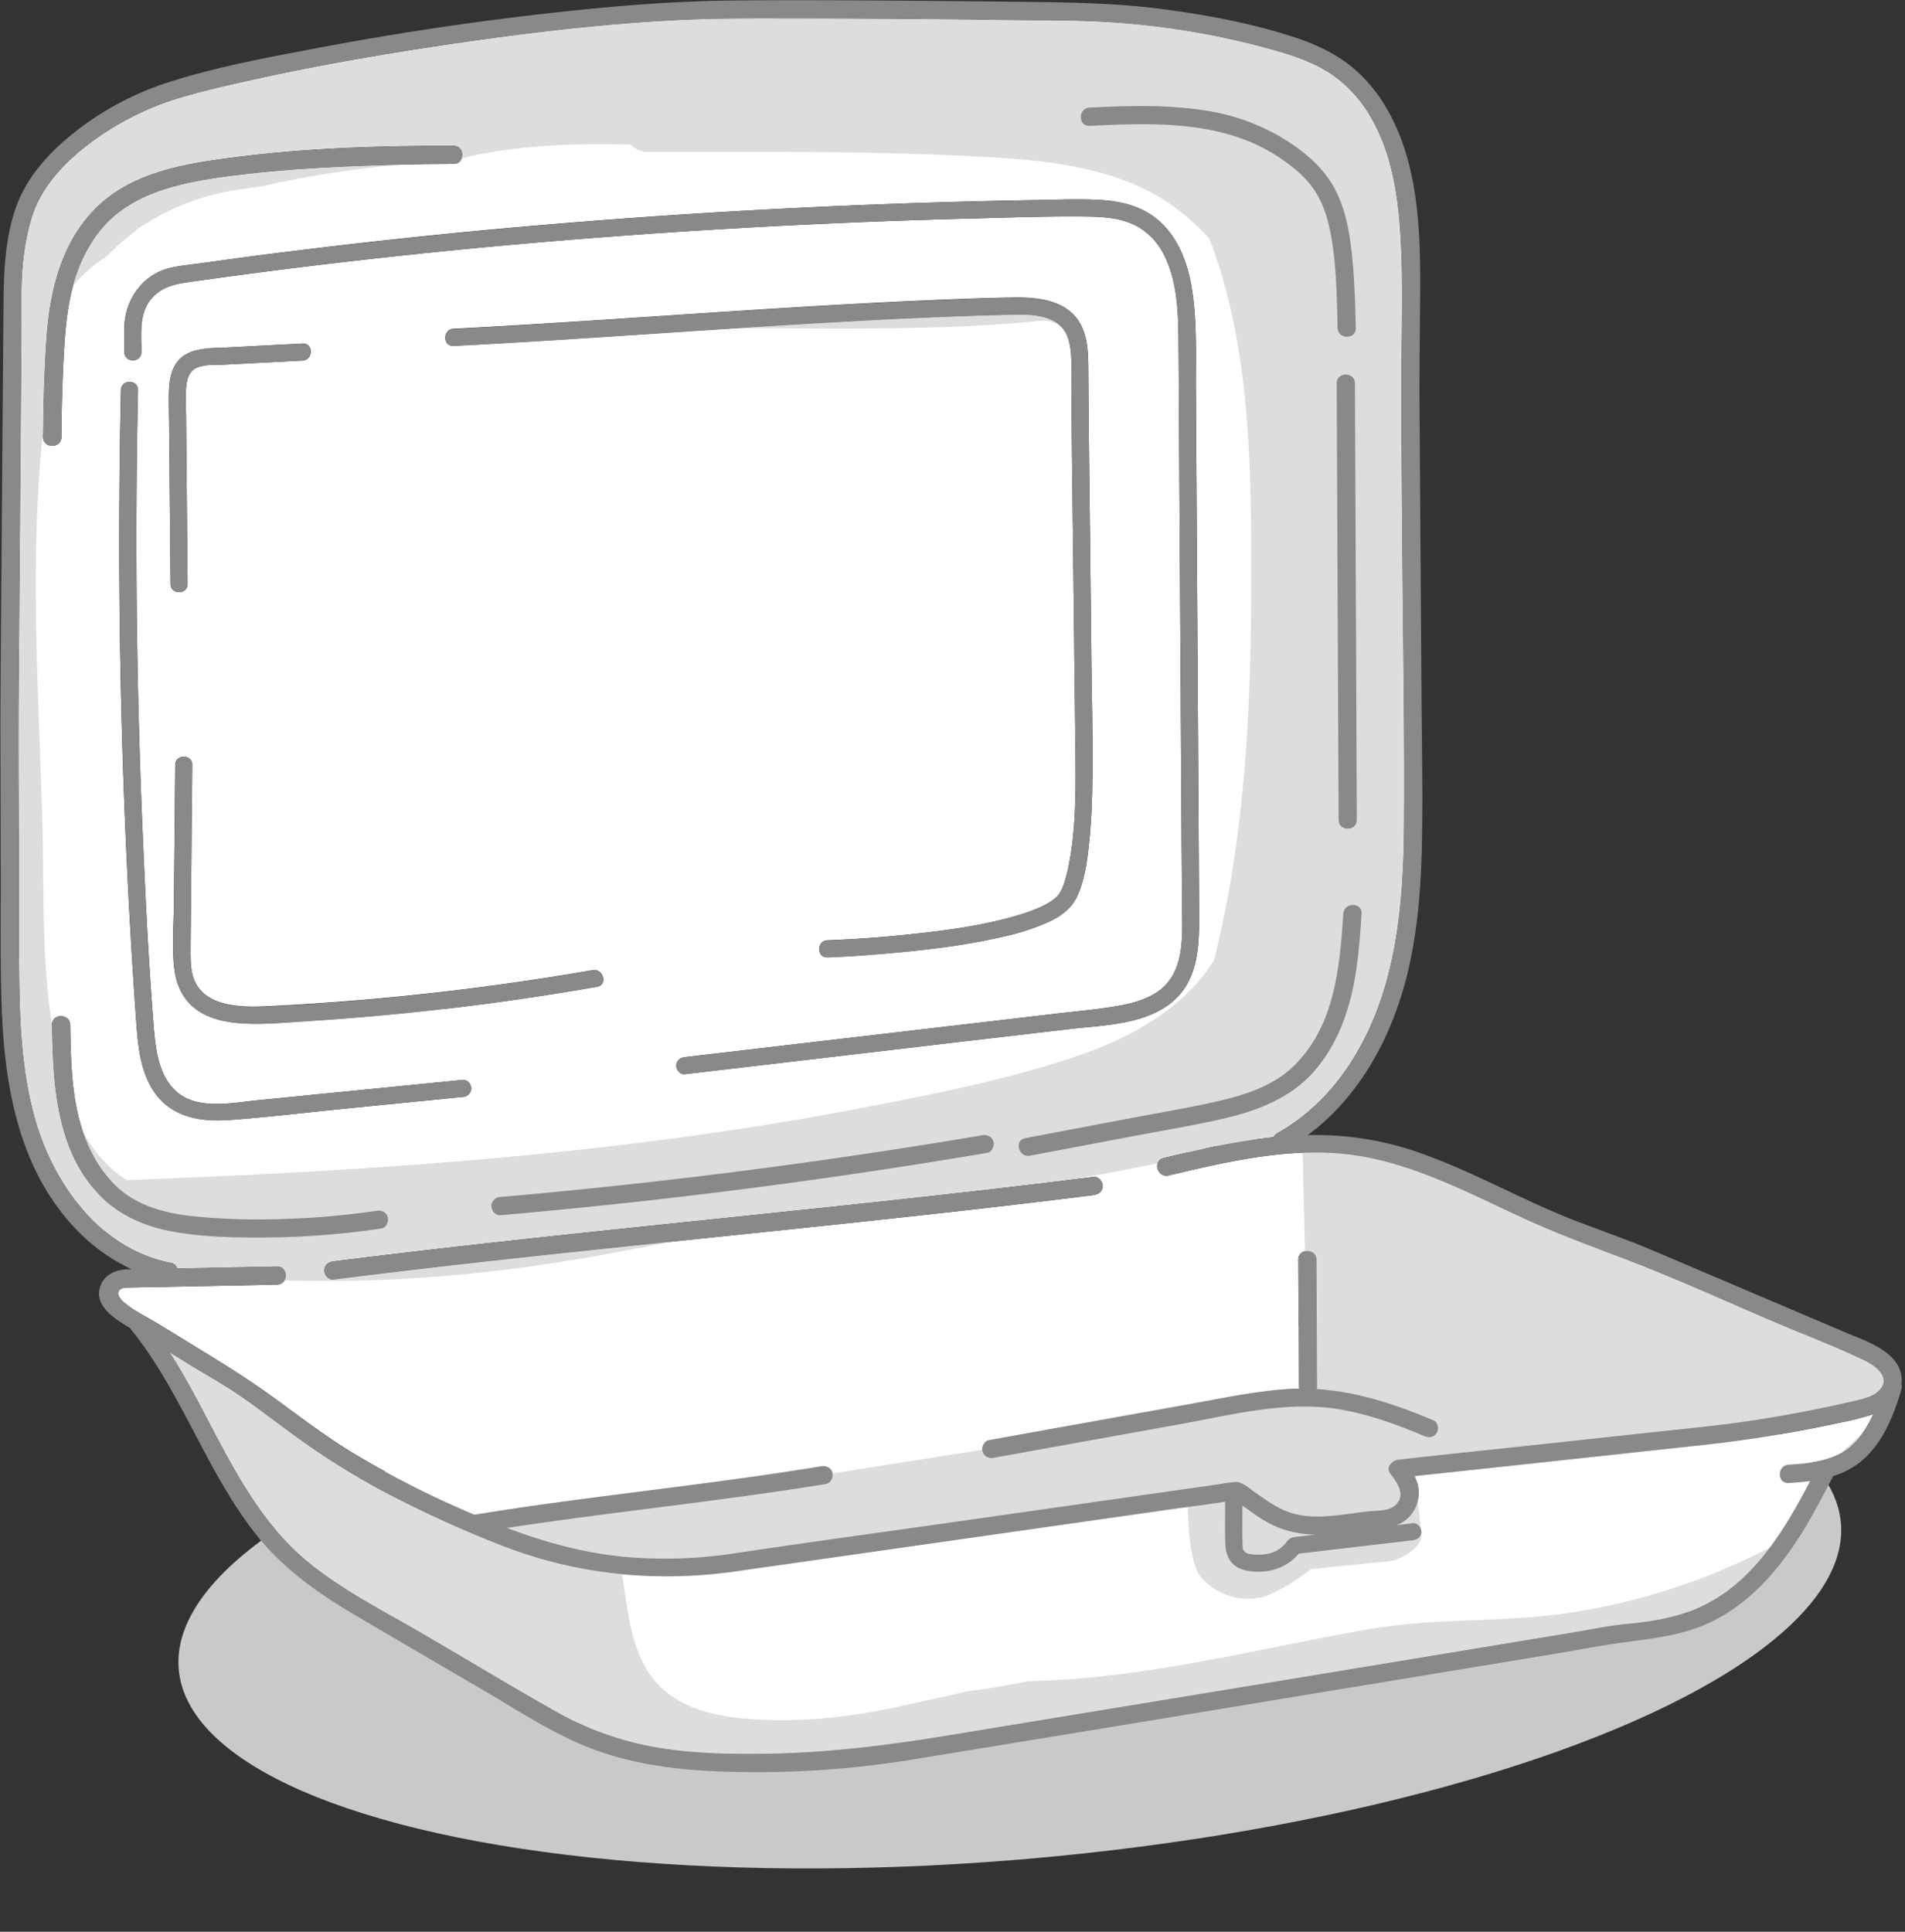
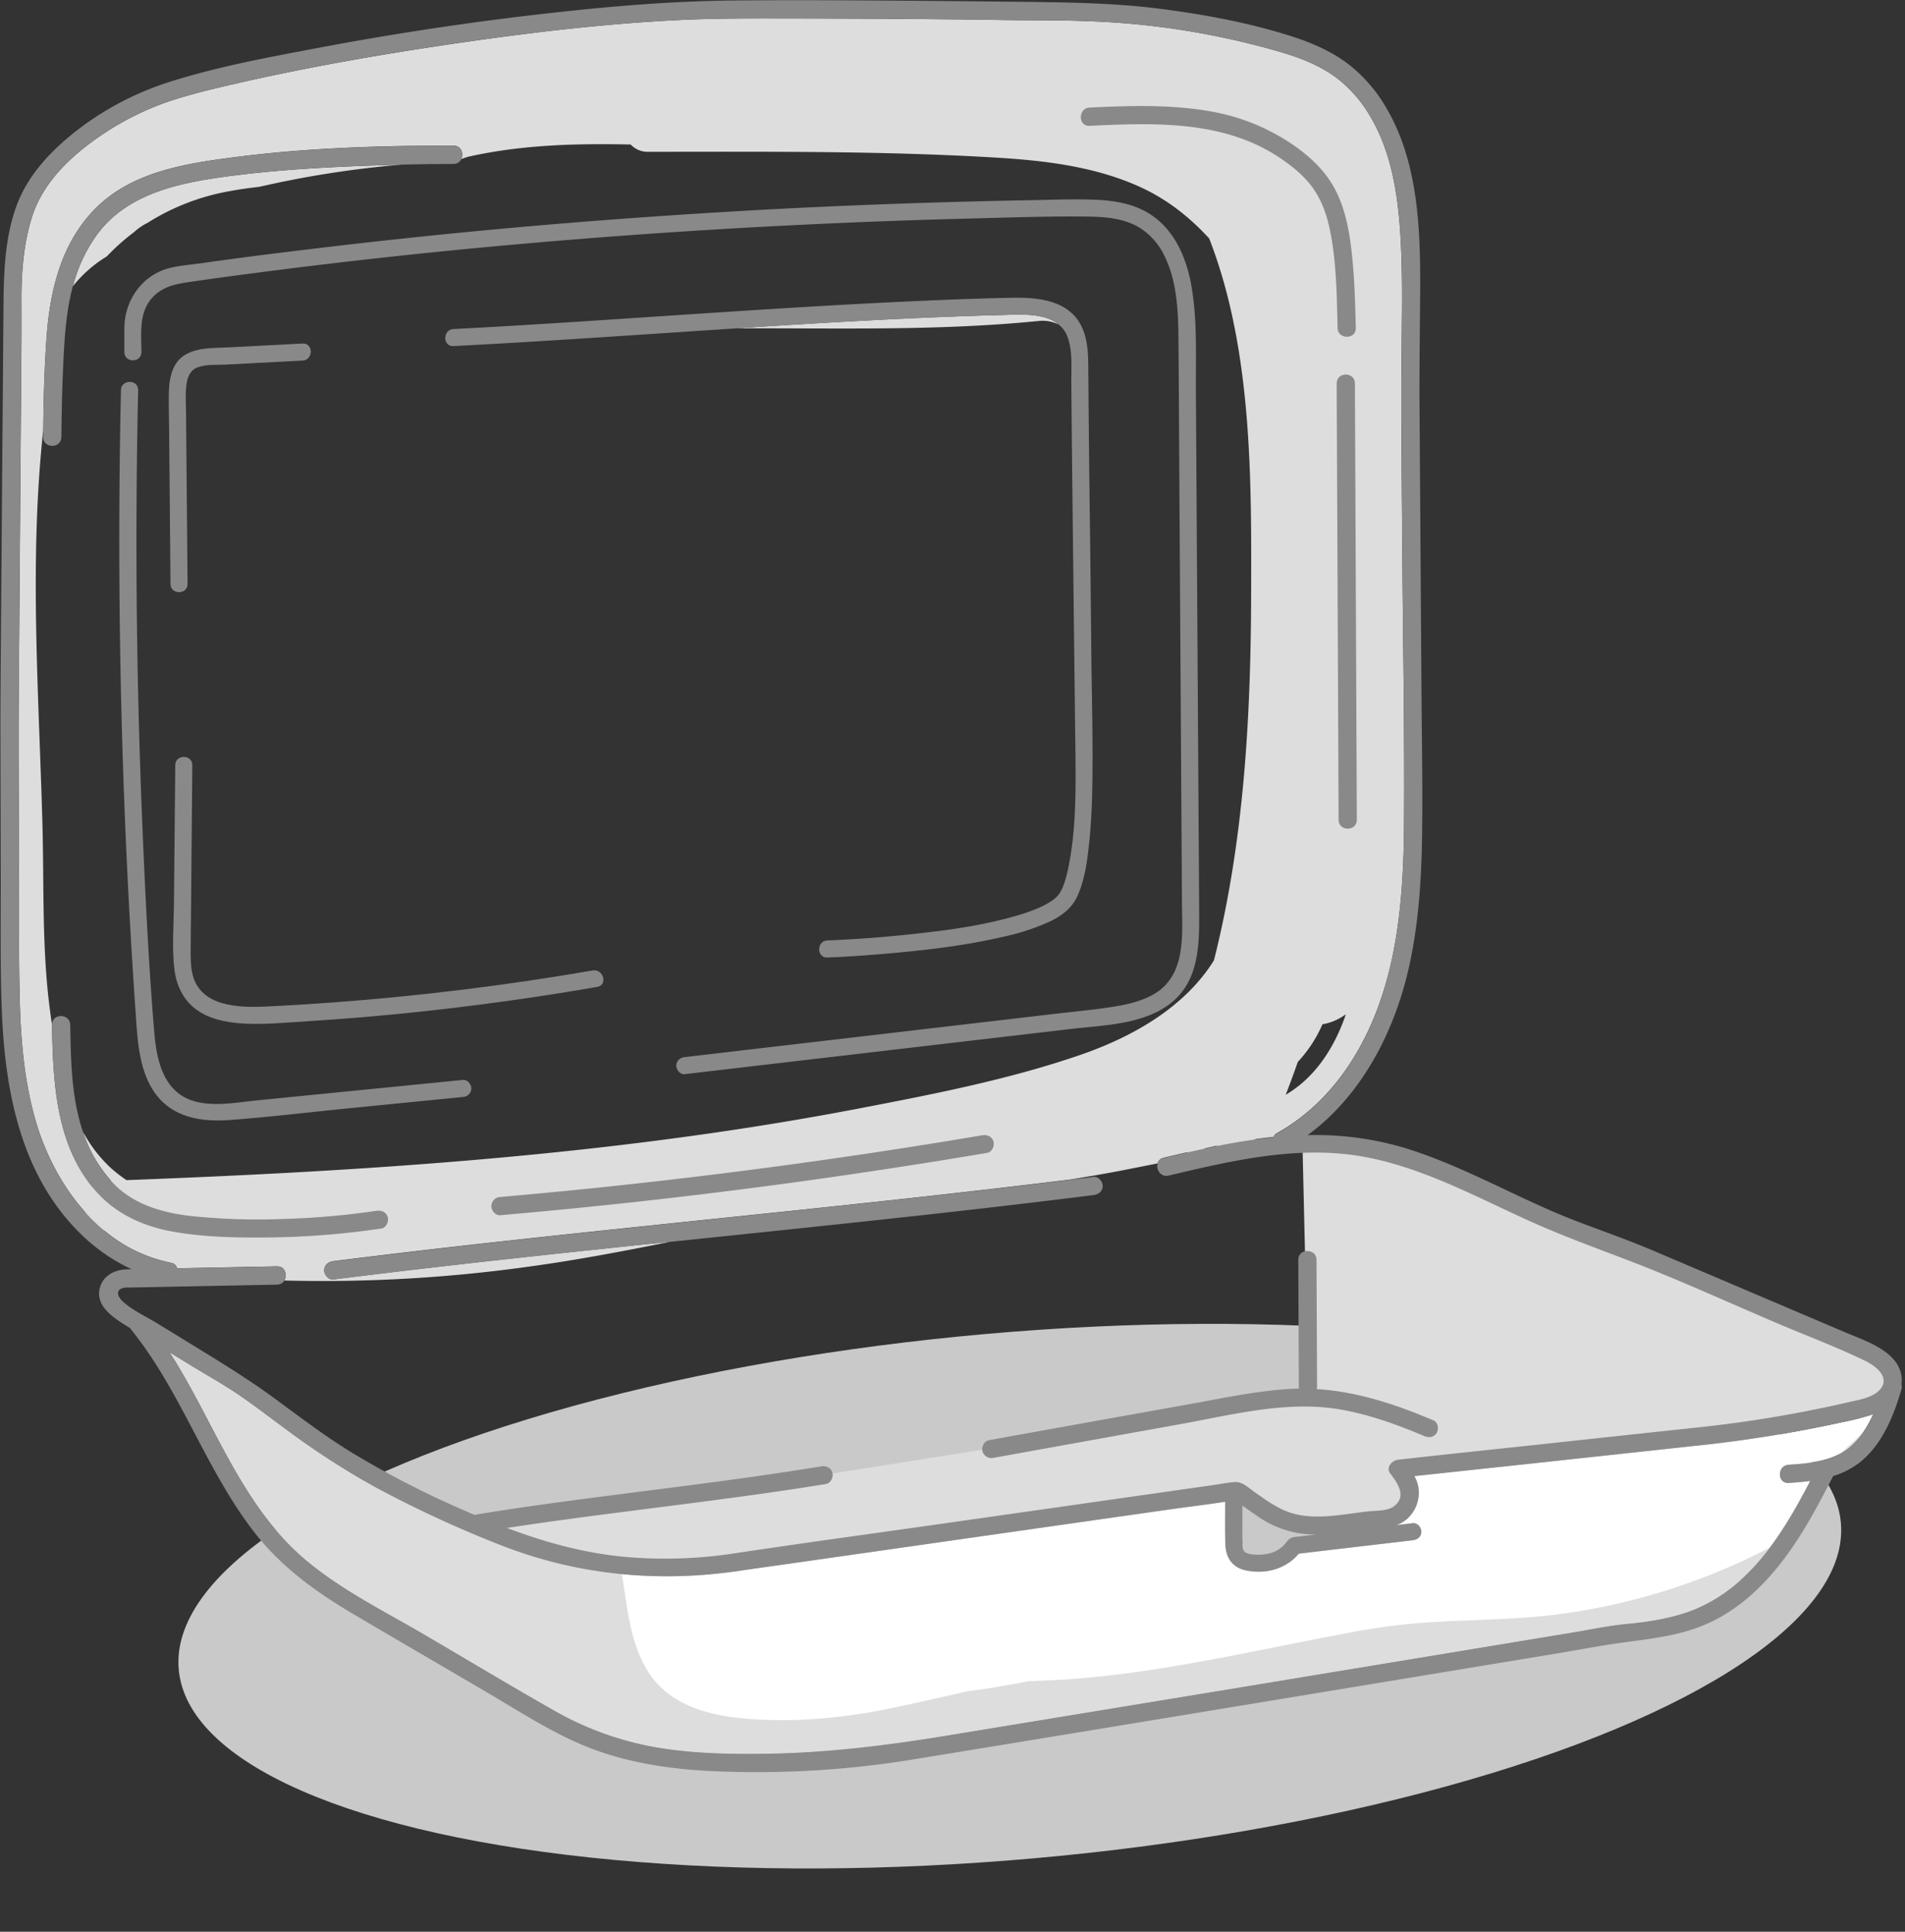
<svg xmlns="http://www.w3.org/2000/svg" data-name="Layer 1" height="905.9" preserveAspectRatio="xMidYMid meet" version="1.0" viewBox="-0.2 -0.1 893.5 905.9" width="893.5" zoomAndPan="magnify">
  <rect x="-0.2" y="-0.1" width="893.5" height="905.9" fill="#333333" stroke="none" />
  <g id="change1_1">
    <ellipse cx="473.39" cy="748.45" fill="#c9c9c9" rx="391.31" ry="123.46" transform="rotate(-5.04 473.051 747.958)" />
  </g>
  <g id="change2_1">
-     <path d="M874.31,637.85c-13.71-6.66-28.17-12.07-42.19-18-22.84-9.72-45.51-20.12-68.7-29-15.94-6.08-32-11.89-47.52-19-24.76-11.29-49.16-24.56-76.2-29.52-30.76-5.65-61.93,1.73-91.8,8.79-5.36,1.27-7.63-7-2.28-8.24,8-1.88,15.91-3.75,23.92-5.4a268.17,268.17,0,0,1,27.52-4.31,4,4,0,0,1,1.79-1.89c14.08-7.86,25.59-19.4,34.32-32.9,21.34-33,24.83-73,25.13-111.28.34-43.64-.5-87.31-.8-130.95-.2-28.84-.56-57.68-.37-86.52.13-19.82.71-39.65-.51-59.44-1.18-19.14-4.14-38.72-14-55.48a61.32,61.32,0,0,0-16.88-19c-8-5.73-17.34-9.14-26.76-11.85a371.48,371.48,0,0,0-61.28-12.07C520.6,9.89,503.58,9.45,486.42,9.4c-13.13,0-26.27-.31-39.4-.43q-35.52-.33-71-.41c-18.66,0-37.38-.21-56,.65C281.8,11,243.61,15.73,205.86,21.4c-32,4.81-64,10.49-95.58,17.74-9.29,2.13-18.6,4.34-27.72,7.15a133.79,133.79,0,0,0-37.8,18.79C32.08,74.08,19.9,86,15,101.05c-3.84,11.84-5,24.48-5.13,36.87,0,7.47.05,15,0,22.43l-.42,53.91-.49,64.61-.36,45.86c-.19,25,0,50,.1,74.95,0,21.36-.15,42.73.25,64.08.37,20.38,1.71,40.91,7.26,60.62,8.7,30.89,30.54,61.15,63.69,67.71a3.54,3.54,0,0,1,3,2.62l46.82-.92c5.51-.11,5.49,8.44,0,8.54l-5.59.11-62.95,1.24c-.85,0-1.75,0-2.59.05-4.54.58-4,3.94-1.06,6.54,4.59,4.11,10.77,7,16,10.16l15,9.18c13.47,8.27,26.81,16.34,39.56,25.65,11.95,8.73,23.7,17.69,36.31,25.46a439.58,439.58,0,0,0,58,29.47q16.48-2.69,33-5c43.18-6,86.57-10.64,129.59-17.73,2.29-.37,4.59.57,5.26,3,.56,2.06-.71,4.88-3,5.26-11.56,1.9-23.14,3.6-34.75,5.22-38.26,5.31-76.68,9.57-114.87,15.4,17.47,6.6,35.31,11.56,54.08,13.45A214.36,214.36,0,0,0,345,728.18c33.23-5,66.54-9.49,99.81-14.23l124.76-17.78c3-.44,6.11-1,9.17-1.31,3.82-.33,6.61,2.64,9.6,4.75,5.59,3.92,10.95,7.95,17.62,9.9,11.33,3.32,24.28.34,35.78-.91,3.7-.4,9-.1,12-2.45,6-4.69,1.57-10.84-1.85-15.33-2.18-2.88.9-6.13,3.7-6.44l1.23-.13c23.25-2.61,46.52-5,69.78-7.52q34.56-3.72,69.13-7.44a591,591,0,0,0,71.43-11.95c4.8-1.12,11.7-2.13,14.88-6.39C886.3,645.23,878.79,640,874.31,637.85ZM638.4,428.38c-1,16.48-2.29,33.36-8,49-4.37,12-11.18,23.45-21.22,31.52-10.42,8.37-23.1,12.75-36,15.68-14.33,3.26-28.88,5.65-43.32,8.39l-46.93,8.9c-5.38,1-7.67-7.22-2.27-8.24l50.06-9.49c13.68-2.6,27.49-4.85,41.06-8,12-2.79,24.3-6.8,33.63-15.22,20.16-18.19,22.81-47.12,24.44-72.54C630.21,422.91,638.76,422.89,638.4,428.38Zm-10.76-44q-.09-22.39-.19-44.78-.36-80-.71-159.92c0-5.51,8.53-5.5,8.55,0l.2,44.78q.35,79.95.7,159.92C636.21,389.88,627.67,389.87,627.64,384.37Zm-116.77-334c18.26-.87,36.65-1.48,54.78,1.46a98.31,98.31,0,0,1,40.62,16c7.28,5.05,13.92,11,18.49,18.71,4.72,7.92,7,17,8.3,26.06,2,13.6,2.31,27.39,2.65,41.11.14,5.51-8.41,5.49-8.55,0-.34-14.16-.48-28.58-2.94-42.56-1.46-8.32-3.61-15.67-8.25-22.52-4.16-6.13-10.82-11.46-17.45-15.7-26-16.65-58-15.42-87.65-14C505.36,59.17,505.39,50.62,510.87,50.36ZM369.59,97.61q57.72-2.91,115.53-3.88c9.22-.16,18.49-.53,27.71-.21,8.61.29,17.43,1.58,25,5.94,12.37,7.14,18.35,20.75,20.74,34.28,2.87,16.26,2,33,2.14,49.48l.38,60.76.75,121.53q.18,30.12.37,60.24c.1,16.21.41,34.27-13.87,45-12.91,9.73-31.25,9.89-46.62,11.69l-59.89,7L321,503.64c-2.17.25-4-2-4-4,0-2.35,1.86-3.76,4-4l28.62-3.35,116.61-13.65,29.15-3.41c8.79-1,17.64-1.82,26.38-3.2,7.06-1.12,14.3-2.74,20.39-6.63,6.29-4,9.64-10.37,11.06-17.54,1.59-8.08,1-16.57,1-24.76L554,393.76l-.36-58.63-.73-117.8c-.12-19.43-.19-38.86-.36-58.29-.12-13-.64-27.19-6.54-39.08a31.34,31.34,0,0,0-12.23-13.58c-7.14-4.12-15.61-4.8-23.69-4.91-18.24-.25-36.55.44-54.79.9q-56.49,1.44-112.92,4.73t-113,8.54q-56.3,5.25-112.38,12.6-13.77,1.83-27.52,3.78c-7.18,1-13.64,2.11-18.61,7.89-6,7-4.75,16.51-4.75,25.09,0,5.17-8,5.16-8,0,0-3.69,0-7.37,0-11.06,0-13.33,8.56-25.53,21.91-28.51,4.52-1,9.24-1.41,13.83-2.05s9.36-1.3,14-1.93q14.38-2,28.78-3.74,57.76-7.21,115.8-12.15Q310.94,100.55,369.59,97.61ZM64,291.43q.57,47.9,2.57,95.76c1.32,31.57,2.83,63.21,5.39,94.71.84,10.39,2.38,22.88,10.81,30.1,9.94,8.52,25.8,5.07,37.58,3.9l96.49-9.59c2.17-.21,4,2,4,4a4.13,4.13,0,0,1-4,4l-55.14,5.47c-18,1.79-35.93,4-53.93,5.31-13.17,1-26.62-.93-35-12.22-7.18-9.71-8.29-22.67-9.11-34.31q-3.47-48.84-5.4-97.77-3.95-98.93-1.75-197.94c.12-5.16,8.13-5.16,8,0Q63.35,237.14,64,291.43ZM87.06,194,87.21,210l.57,63.75c0,5.16-8,5.15-8,0q-.18-19.4-.35-38.78-.17-17.26-.31-34.53c0-5.36-.23-10.73-.12-16.09.08-4.2.56-8.5,2.44-12.32,4.77-9.64,16.67-8.75,25.78-9.22L141.7,161c5.16-.27,5.13,7.74,0,8l-36.08,1.87c-4.3.22-9.61-.26-13.65,1.51-3.24,1.42-4.33,4.84-4.75,8.1C86.66,184.94,87,189.57,87.06,194Zm120.83,279q-31.93,3.68-64,5.72c-9.34.6-18.81,1.5-28.18,1.17-7.45-.27-15.31-1.42-21.83-5.3-7.43-4.42-11.28-11.82-12.31-20.25-1.23-10-.31-20.53-.21-30.63q.3-32.54.61-65.07c0-5.16,8.06-5.15,8,0l-.66,70.41c-.05,5.12-.11,10.25-.15,15.38,0,4.26-.08,8.62,1,12.78,1.83,7,7.12,11.1,13.84,13s14,1.88,20.93,1.55c10.35-.48,20.7-1.13,31-1.89q61.23-4.49,121.81-15c5.05-.87,7.2,6.85,2.13,7.73Q244.06,468.92,207.89,473.09Zm291-58.86c.29-.84.55-1.69.79-2.55.49-1.73.9-3.49,1.26-5.25,3.81-18.71,3.42-38.45,3.22-57.46q-.71-64.62-1.5-129.25-.23-20.24-.38-40.47c-.06-6.9.65-14.52-1.69-21.15-2-5.55-6.65-8.44-12.18-9.69-6.16-1.39-12.66-.95-18.93-.79q-10.85.27-21.71.68-22.84.85-45.67,2.12c-63.22,3.42-126.35,8.47-189.59,11.74-5.16.26-5.13-7.75,0-8q11.88-.6,23.76-1.3c64.1-3.71,128.11-8.85,192.26-11.76,15.44-.7,30.9-1.33,46.37-1.6,12.24-.22,26.75,1.36,32.43,14,2.9,6.46,2.86,13.67,2.92,20.62q.09,11.5.19,23,.18,18.42.4,36.84.4,35.11.79,70.23c.18,20.05.78,40.14.55,60.19-.11,10.27-.46,20.57-1.55,30.79-.88,8.36-2,17.05-5.45,24.79-2.56,5.72-7.33,9.34-12.86,12a106.81,106.81,0,0,1-22.19,7.29c-17.62,4.1-35.73,6.2-53.73,7.79-9.48.83-19,1.53-28.5,1.88-5.17.18-5.14-7.83,0-8l1.94-.08Q408.45,440,427,438c17.1-1.81,34.48-4.09,51-9.12a78.32,78.32,0,0,0,9.58-3.5,42.73,42.73,0,0,0,4.08-2.13c.6-.35,1.18-.74,1.76-1.13.19-.12.37-.25.54-.38l.12-.08.09-.08a17.5,17.5,0,0,0,1.55-1.43c.13-.13.54-.64.67-.78a20.34,20.34,0,0,0,1.91-3.45C498.12,416.26,498.75,414.65,498.9,414.23Zm-264.36,147q25-2.19,49.91-4.8,88.4-9.3,176.08-24.14c2.29-.39,4.6.57,5.26,3,.57,2.07-.71,4.87-3,5.26q-25,4.23-50,8Q324,562,234.54,569.77c-2.31.21-4.27-2.11-4.27-4.27A4.38,4.38,0,0,1,234.54,561.23ZM20,204.86c.09-15.37.48-30.78,1.55-46.11C23.1,137.16,28,115.34,43.27,99c17.37-18.58,43.47-22.44,67.45-25.5,33.63-4.3,67.91-5.34,101.8-5.3,5.51,0,5.5,8.56,0,8.55-13.73,0-27.46.33-41.18.84-21.73.81-43.47,2.13-65,5-22.81,3.08-47.44,8.07-61.6,28.08-11.94,16.86-14,36.36-15.05,56.15q-1,19-1.06,38C28.55,210.37,20,210.36,20,204.86ZM125.26,580.24c-14.79.13-29.93-.13-44.51-2.76-13.19-2.38-25.69-7.84-34.93-17.78C26,538.35,24.67,508.08,24.19,480.54c-.09-5.51,8.45-5.49,8.55,0,.28,15.92.5,32.12,5.11,47.49,3.29,11,8.93,21.41,17.55,29.08,9.27,8.26,21.66,11.62,33.73,13a302,302,0,0,0,43,1.43,369.63,369.63,0,0,0,44.33-3.85c2.29-.35,4.59.53,5.26,3,.56,2-.7,4.92-3,5.26A385.24,385.24,0,0,1,125.26,580.24Zm309.86-10.79c-46.7,5.17-93.45,9.9-140.18,14.8-46.32,4.86-92.63,9.87-138.85,15.7-2.3.29-4.27-2.19-4.27-4.27,0-2.52,2-4,4.27-4.28q38.74-4.87,77.58-9.12c46.7-5.16,93.44-9.89,140.17-14.8,46.33-4.86,92.64-9.87,138.85-15.69C515,551.5,517,554,517,556.06c0,2.52-2,4-4.28,4.27Q473.95,565.22,435.12,569.45ZM673.68,671.81c-1.27,2.17-3.72,2.44-5.85,1.54-12.33-5.25-25.11-9.86-38.33-12.3-25.4-4.69-51.54,2.29-76.49,6.78L465.9,683.51a4.37,4.37,0,0,1-5.26-3c-.57-2.08.71-4.85,3-5.26L514,666.2l44.08-7.93c14.79-2.67,29.62-5.81,44.63-6.94,2.14-.16,4.26-.23,6.37-.26a5,5,0,0,1-.09-.88l-.26-59.53c0-5.51,8.53-5.5,8.55,0l.26,59.53a4.63,4.63,0,0,1-.13,1.08c19,1.18,37,7.15,54.74,14.69C674.28,666.87,674.73,670,673.68,671.81Z" fill="#fff" />
-   </g>
+     </g>
  <g id="change2_2">
-     <path d="M583,727c1.1,1.94,4.52,1.94,6.52,2a19.41,19.41,0,0,0,7.36-1.14,14,14,0,0,0,6-4.47c1.22-1.55,2-2.4,4.06-2.66,1.38-.17,2.77-.32,4.16-.48l5.91-.7a46.71,46.71,0,0,1-25.68-7.4c-3-2-6-4.07-8.9-6.17l0,10.74c0,2,0,4.07,0,6.11C582.52,724.07,582.34,725.81,583,727Z" fill="#fff" />
-   </g>
+     </g>
  <g id="change2_3">
    <path d="M795,677.91l-75.85,8.18-56,6a15.44,15.44,0,0,1,1.93,5.46,16.56,16.56,0,0,1-5.43,14.7,15.33,15.33,0,0,1-5,2.84l7.78-.92c2.17-.25,4,2,4,4,0,2.35-1.86,3.76-4,4l-7,.82L609,728.48c-6,7.22-15.49,9.75-24.69,7.88-6.49-1.31-9.54-6-9.75-12.37-.22-6.6-.07-13.24-.08-19.85-8.77,1.38-17.63,2.41-26.4,3.66l-58.2,8.3L370.12,733.16c-7.77,1.11-15.54,2.16-23.3,3.32-39,5.83-77.76,1.94-114.43-12.9a539.94,539.94,0,0,1-55.52-25.72,375.23,375.23,0,0,1-43.64-28.22c-6.95-5.13-13.85-10.42-21-15.32-7.45-5.12-15.48-9.54-23.18-14.27l-9.62-5.9c1.12,1.74,2.23,3.49,3.3,5.26,18.77,31,31.44,67.1,59.61,91.27,16.78,14.39,37.38,24.54,56.37,35.66,20.2,11.83,40.29,23.91,60.65,35.48a147.67,147.67,0,0,0,48.22,17.46c16.79,2.9,34.07,3.26,51.07,3,28.39-.39,56.21-3.77,84.17-8.34q78-12.75,156-25.64l138.72-22.9c8.25-1.36,16.55-3.17,24.88-3.95,10.85-1,21.65-2.67,31.84-6.7a74.49,74.49,0,0,0,24-15.87c13.13-12.61,22.19-28.48,30.58-44.5-3.36.45-6.76.72-10.11.93-5.51.33-5.47-8.22,0-8.55,9.49-.57,20.24-1.62,27.77-7.48,5.35-4.15,9.08-10,11.92-16.23a111,111,0,0,1-14.52,3.76A619.85,619.85,0,0,1,795,677.91Z" fill="#fff" />
  </g>
  <g id="change3_1">
    <path d="M733.18,756.59c-19.7,2.73-39.13,2.75-58.92,3.85-20.06,1.11-32,3.21-52.7,7.21-39,7.53-77.63,16.37-117.34,19.5-7.37.59-14.74.89-22.12,1.15-9.33,1.8-18.65,3.55-28.1,4.64-11.12,2.59-22.29,5-33.45,7.44-20.47,4.45-41.95,6.9-62.91,6s-44.09-4.78-55.16-24.72C294.91,768,294,752.9,291.46,738a211,211,0,0,1-59.07-14.44,539.94,539.94,0,0,1-55.52-25.72,375.23,375.23,0,0,1-43.64-28.22c-6.95-5.13-13.85-10.42-21-15.32-7.45-5.12-15.48-9.54-23.18-14.27l-9.62-5.9c1.12,1.74,2.23,3.49,3.3,5.26,18.77,31,31.44,67.1,59.61,91.27,16.78,14.39,37.38,24.54,56.37,35.66,20.2,11.83,40.29,23.91,60.65,35.48a147.67,147.67,0,0,0,48.22,17.46c16.79,2.9,34.07,3.26,51.07,3,28.39-.39,56.21-3.77,84.17-8.34q78-12.75,156-25.64l138.72-22.9c8.25-1.36,16.55-3.17,24.88-3.95,10.85-1,21.65-2.67,31.84-6.7a74.49,74.49,0,0,0,24-15.87A110.23,110.23,0,0,0,830,725.57,298.9,298.9,0,0,1,733.18,756.59Z" fill="#ddd" />
  </g>
  <g id="change3_2">
    <path d="M863.06,681.49a23.85,23.85,0,0,0,3.45-2.18,34.79,34.79,0,0,0,7.45-8.14c-3.43,3.49-7,6.78-10.67,10Z" fill="#ddd" />
  </g>
  <g id="change3_3">
    <path d="M610.74,538.23l2.7,116.31-13.74,1.61-97.08,16.94L310.16,703.54,227.63,715s38.47,22.9,78.31,20.61,69.6-7.34,69.6-7.34l203.32-27.92s14.66,11,25.65,13.28,49.91-2.29,49.91-2.29,7.1.23,7.1-7.56-3.66-15.57-3.66-15.57L711,683.6s161.59-19.44,167.46-24.94,7.66-7.14,7.7-15.11S855,625.69,855,625.69L682.81,551.76s-46.94-15.13-52-15.36S610.74,538.23,610.74,538.23Z" fill="#ddd" />
  </g>
  <g id="change3_4">
-     <path d="M556.88,701.71s-.46,29.76,6,37.55a29.11,29.11,0,0,0,26.56,10.07c10.07-1.37,25.18-13.57,25.18-13.57l38.33-3.92s14.9-4.48,13.53-13.64-2.86-28.85-2.86-28.85l-5.72-1.15,1.48,14.2L654.19,713l-31.94,2.75-22.51-3.59-23.51-12.55Z" fill="#ddd" />
-   </g>
+     </g>
  <g id="change3_5">
    <path d="M49.88,120.16a101.55,101.55,0,0,1,12.71-11.34,27.17,27.17,0,0,1,6.39-4.4,106.73,106.73,0,0,1,37.6-14.71c5-.94,9.92-1.65,14.89-2.2a473.05,473.05,0,0,1,66.79-10.4q-8.46.21-16.92.52c-21.73.81-43.47,2.13-65,5-22.81,3.08-47.44,8.07-61.6,28.08A72,72,0,0,0,34,134.13,59.47,59.47,0,0,1,49.88,120.16Z" fill="#ddd" />
  </g>
  <g id="change3_6">
    <path d="M351.37,542.17q-3.27.62-6.52,1.29c-24.87,5.2-49.84,10.17-74.91,14.29-1,.17-2,.29-3,.44,5.84-.58,11.68-1.15,17.52-1.76q71.1-7.48,141.76-18.57c-20.64,2.66-41.62,3.59-62.27,4.1C359.75,542.07,355.56,542.12,351.37,542.17Z" fill="#ddd" />
  </g>
  <g id="change3_7">
    <path d="M657.5,256.16c-.2-28.84-.56-57.68-.37-86.52.13-19.82.71-39.65-.51-59.44-1.18-19.14-4.14-38.72-14-55.48a61.32,61.32,0,0,0-16.88-19c-8-5.73-17.34-9.14-26.76-11.85a371.48,371.48,0,0,0-61.28-12.07C520.6,9.89,503.58,9.45,486.42,9.4c-13.13,0-26.27-.31-39.4-.43q-35.52-.33-71-.41c-18.66,0-37.38-.21-56,.65C281.8,11,243.61,15.73,205.86,21.4c-32,4.81-64,10.49-95.58,17.74-9.29,2.13-18.6,4.34-27.72,7.15a133.79,133.79,0,0,0-37.8,18.79C32.08,74.08,19.9,86,15,101.05c-3.84,11.84-5,24.48-5.13,36.87,0,7.47.05,15,0,22.43l-.42,53.91-.49,64.61-.36,45.86c-.19,25,0,50,.1,74.95,0,21.36-.15,42.73.25,64.08.37,20.38,1.71,40.91,7.26,60.62C20.67,540.3,28.65,556,39.86,568.45A10.24,10.24,0,0,0,48.79,577a69.82,69.82,0,0,0,31.09,15.05,3.54,3.54,0,0,1,3,2.62l46.82-.92c3.86-.08,5,4.1,3.44,6.64a697,697,0,0,0,117.15-6.85c21.58-3,42.93-7.11,64.26-11.37l-19.56,2c-46.32,4.86-92.63,9.87-138.85,15.7-2.3.29-4.27-2.19-4.27-4.27,0-2.52,2-4,4.27-4.28q38.74-4.87,77.58-9.12c46.7-5.16,93.44-9.89,140.17-14.8,42.58-4.46,85.15-9.09,127.64-14.33,9-1.45,18-3,27-4.78l14.22-2.81a3.72,3.72,0,0,1,2.9-2.67q5.26-1.25,10.54-2.46l3.12-.17a12,12,0,0,0,5.84-1.81c1.47-.32,2.94-.66,4.42-1l.63-.13a23.37,23.37,0,0,0,18.5-3.17c2.8-.38,5.59-.73,8.39-1a4,4,0,0,1,1.79-1.89c14.08-7.86,25.59-19.4,34.32-32.9,21.34-33,24.83-73,25.13-111.28C658.64,343.47,657.8,299.8,657.5,256.16Zm-70.88,22.42c-.16,57.81-3.36,115.87-17.44,171.67-13.63,21.94-38,35.8-62.29,44.21-33.94,11.74-70,18.7-105.17,25.44C328,534,253.27,542.1,178.42,547.22c-39.72,2.72-79.5,4.59-119.29,6.1a66.29,66.29,0,0,1-7.23-5.59,64.76,64.76,0,0,1-13.22-17.18A64.11,64.11,0,0,0,51.87,553.6l-.94,0a11.34,11.34,0,0,0-7.65,3.08c-17.36-21.13-18.63-49.89-19.09-76.18,0,0,0,0,0-.05-.38-2.57-.73-5.1-1.05-7.57-3.74-28.74-2.65-57.73-3.44-86.63C18,324.6,13.43,263,20.08,201.58c.12-14.28.51-28.59,1.51-42.83C23.1,137.16,28,115.34,43.27,99c17.37-18.58,43.47-22.44,67.45-25.5,33.63-4.3,67.91-5.34,101.8-5.3,3.7,0,4.86,3.83,3.6,6.36a22.72,22.72,0,0,1,4.2-1.36c24.77-5.45,50-6.06,75.29-5.53a10.8,10.8,0,0,0,8.27,3.42c54.57,0,109.53-.52,164,2.78,22.56,1.37,46,4.27,66.73,13.75,12.84,5.86,23.27,14.25,32.34,24.12C587.18,163.72,586.77,224.5,586.62,278.58Zm43.79,198.8c-4.37,12-11.18,23.45-21.22,31.52a61.1,61.1,0,0,1-6.38,4.43q3-7.67,5.7-15.45a61.72,61.72,0,0,0,11.56-17.64,25.26,25.26,0,0,0,10.94-4.7C630.8,476.15,630.63,476.77,630.41,477.38Z" fill="#ddd" />
  </g>
  <g id="change3_8">
    <path d="M487.74,150.35a16.8,16.8,0,0,1,8.71,1.81,19,19,0,0,0-8-3.75c-6.16-1.39-12.66-.95-18.93-.79q-10.85.27-21.71.68-22.84.85-45.67,2.12c-19.11,1-38.21,2.22-57.31,3.46C392.49,153.72,440.23,155.16,487.74,150.35Z" fill="#ddd" />
  </g>
  <g id="change4_1">
    <path d="M891.63,649.11c1.74-14.54-15.93-20-26.34-24.4l-90.35-38.44c-11.79-5-23.93-9.19-35.88-13.78-26.82-10.3-51.7-25.25-79.18-33.89a146,146,0,0,0-46.75-6.38c24.8-18.18,40.11-47.27,47.08-76.91,4.9-20.88,6.29-42.42,6.59-63.81.31-21.91-.12-43.83-.27-65.74l-.93-134.61c-.12-17.89.17-35.79.29-53.68.19-29.28-.66-61.19-15.92-87.06a71.08,71.08,0,0,0-17-19.85c-7.63-6-16.47-10-25.65-13.06-20.07-6.62-41.24-10.57-62.15-13.32C521.91,1.11,498.67,1,475.29.71Q444.74.37,414.17.16C390.55,0,366.93-.1,343.31.14c-26.71.28-53.25,2.39-79.8,5.26q-57.66,6.21-114.71,17c-23.45,4.44-47.39,8.8-70.16,16.13a140.49,140.49,0,0,0-40.76,21c-13.17,9.87-25.28,22.2-30.73,38s-5.61,32.29-5.74,48.74q-.15,19-.29,37.93Q.86,216.4.62,248.54l-.46,59.4C.08,319.27,0,330.6,0,341.94l.15,67.58C.2,431-.17,452.61.67,474.11c1.45,37.29,8.81,76.3,36.23,103.68a85.14,85.14,0,0,0,24.67,17.32c-.85,0-1.7,0-2.55.07-5.2.21-10.34,2.61-12.14,7.85-3.15,9.17,6.48,15.1,13,19.11l1,.61a4.21,4.21,0,0,0,.46.7c23.53,29.12,35,65.87,58,95.35,12.67,16.2,28.86,27.77,46.43,38.17,20.35,12,40.8,23.89,61.2,35.84,17.43,10.2,34.62,21.72,53.81,28.39,16.23,5.63,33.18,8.14,50.27,9.12a454.75,454.75,0,0,0,98.81-5.62q75.68-12.35,151.32-24.85,74.29-12.24,148.61-24.52c10.52-1.74,21-3.8,31.63-5.22,14.3-1.93,28-3.37,41.27-9.77,18.1-8.76,31.68-24.69,42.14-41.47,5.4-8.66,10.11-17.72,14.79-26.77a38.56,38.56,0,0,0,12.49-6.43c10.45-8.26,15.85-21.67,19.48-34.11A4.15,4.15,0,0,0,891.63,649.11Zm-25.12,30.2c-7.53,5.86-18.28,6.91-27.77,7.48-5.47.33-5.51,8.88,0,8.55,3.35-.21,6.75-.48,10.11-.93-8.39,16-17.45,31.89-30.58,44.5a74.49,74.49,0,0,1-24,15.87c-10.19,4-21,5.68-31.84,6.7-8.33.78-16.63,2.59-24.88,3.95l-138.72,22.9q-78,12.85-156,25.64c-28,4.57-55.78,7.95-84.17,8.34-17,.23-34.28-.13-51.07-3a147.67,147.67,0,0,1-48.22-17.46c-20.36-11.57-40.45-23.65-60.65-35.48-19-11.12-39.59-21.27-56.37-35.66-28.17-24.17-40.84-60.32-59.61-91.27-1.07-1.77-2.18-3.52-3.3-5.26l9.62,5.9c7.7,4.73,15.73,9.15,23.18,14.27,7.12,4.9,14,10.19,21,15.32a375.23,375.23,0,0,0,43.64,28.22,539.94,539.94,0,0,0,55.52,25.72c36.67,14.84,75.41,18.73,114.43,12.9,7.76-1.16,15.53-2.21,23.3-3.32L489.83,716.1l58.2-8.3c8.77-1.25,17.63-2.28,26.4-3.66,0,6.61-.14,13.25.08,19.85.21,6.4,3.26,11.06,9.75,12.37,9.2,1.87,18.73-.66,24.69-7.88l46.5-5.45,7-.82c2.15-.25,4-1.66,4-4,0-2-1.84-4.26-4-4l-7.78.92a15.33,15.33,0,0,0,5-2.84,16.56,16.56,0,0,0,5.43-14.7,15.44,15.44,0,0,0-1.93-5.46l56-6L795,677.91a619.85,619.85,0,0,0,68.94-11.07,111,111,0,0,0,14.52-3.76C875.59,669.34,871.86,675.16,866.51,679.31Zm-284,37.37,0-10.74c2.94,2.1,5.88,4.2,8.9,6.17a46.71,46.71,0,0,0,25.68,7.4l-5.91.7c-1.39.16-2.78.31-4.16.48-2.07.26-2.84,1.11-4.06,2.66a14,14,0,0,1-6,4.47,19.41,19.41,0,0,1-7.36,1.14c-2-.06-5.42-.06-6.52-2-.65-1.15-.47-2.89-.49-4.17C582.48,720.75,582.49,718.71,582.48,716.68ZM882,651c-3.18,4.26-10.08,5.27-14.88,6.39a591,591,0,0,1-71.43,11.95q-34.58,3.69-69.13,7.44c-23.26,2.51-46.53,4.91-69.78,7.52l-1.23.13c-2.8.31-5.88,3.56-3.7,6.44,3.42,4.49,7.88,10.64,1.85,15.33-3,2.35-8.29,2.05-12,2.45-11.5,1.25-24.45,4.23-35.78.91-6.67-2-12-6-17.62-9.9-3-2.11-5.78-5.08-9.6-4.75-3.06.27-6.13.87-9.17,1.31L444.8,714c-33.27,4.74-66.58,9.24-99.81,14.23a214.36,214.36,0,0,1-53.32,1.65c-18.77-1.89-36.61-6.85-54.08-13.45,38.19-5.83,76.61-10.09,114.87-15.4,11.61-1.62,23.19-3.32,34.75-5.22,2.28-.38,3.55-3.2,3-5.26-.67-2.42-3-3.36-5.26-3-43,7.09-86.41,11.73-129.59,17.73q-16.54,2.29-33,5a439.58,439.58,0,0,1-58-29.47C151.67,673,139.92,664,128,655.26c-12.75-9.31-26.09-17.38-39.56-25.65l-15-9.18c-5.23-3.2-11.41-6-16-10.16-2.9-2.6-3.48-6,1.06-6.54.84-.1,1.74,0,2.59-.05l63-1.24,5.59-.11c5.49-.1,5.51-8.65,0-8.54l-46.82.92a3.54,3.54,0,0,0-3-2.62c-33.15-6.56-55-36.82-63.69-67.71-5.55-19.71-6.89-40.24-7.26-60.62-.4-21.35-.21-42.72-.25-64.08-.06-25-.29-50-.1-74.95l.36-45.86.49-64.61.42-53.91c.06-7.48,0-15,0-22.43.09-12.39,1.29-25,5.13-36.87,4.91-15.09,17.09-27,29.77-36a133.79,133.79,0,0,1,37.8-18.79c9.12-2.81,18.43-5,27.72-7.15,31.58-7.25,63.55-12.93,95.58-17.74C243.61,15.73,281.8,11,320,9.21c18.64-.86,37.36-.66,56-.65q35.53,0,71,.41c13.13.12,26.27.39,39.4.43,17.16,0,34.18.49,51.25,2.41A371.48,371.48,0,0,1,599,23.88c9.42,2.71,18.72,6.12,26.76,11.85a61.32,61.32,0,0,1,16.88,19c9.89,16.76,12.85,36.34,14,55.48,1.22,19.79.64,39.62.51,59.44-.19,28.84.17,57.68.37,86.52.3,43.64,1.14,87.31.8,131-.3,38.32-3.79,78.28-25.13,111.28-8.73,13.5-20.24,25-34.32,32.9a4,4,0,0,0-1.79,1.89,268.17,268.17,0,0,0-27.52,4.31c-8,1.65-16,3.52-23.92,5.4-5.35,1.27-3.08,9.51,2.28,8.24,29.87-7.06,61-14.44,91.8-8.79,27,5,51.44,18.23,76.2,29.52,15.53,7.09,31.58,12.9,47.52,19,23.19,8.86,45.86,19.26,68.7,29,14,6,28.48,11.37,42.19,18C878.79,640,886.3,645.23,882,651Z" fill="#898989" />
  </g>
  <g id="change4_2">
    <path d="M517,556.06c0-2.09-2-4.56-4.28-4.27-46.21,5.82-92.52,10.83-138.85,15.69-46.73,4.91-93.47,9.64-140.17,14.8q-38.82,4.31-77.58,9.12c-2.29.29-4.27,1.76-4.27,4.28,0,2.08,2,4.56,4.27,4.27,46.22-5.83,92.53-10.84,138.85-15.7,46.73-4.9,93.48-9.63,140.18-14.8q38.82-4.29,77.57-9.12C515,560.05,517,558.58,517,556.06Z" fill="#898989" />
  </g>
  <g id="change4_3">
    <path d="M672.15,666c-17.74-7.54-35.78-13.51-54.74-14.69a4.63,4.63,0,0,0,.13-1.08l-.26-59.53c0-5.5-8.57-5.51-8.55,0l.26,59.53a5,5,0,0,0,.09.88c-2.11,0-4.23.1-6.37.26-15,1.13-29.84,4.27-44.63,6.94L514,666.2l-50.37,9.07c-2.28.41-3.56,3.18-3,5.26a4.37,4.37,0,0,0,5.26,3L553,667.83c25-4.49,51.09-11.47,76.49-6.78,13.22,2.44,26,7.05,38.33,12.3,2.13.9,4.58.63,5.85-1.54C674.73,670,674.28,666.87,672.15,666Z" fill="#898989" />
  </g>
  <g id="change4_4">
    <path d="M181.67,570.7c-.67-2.45-3-3.33-5.26-3a369.63,369.63,0,0,1-44.33,3.85,302,302,0,0,1-43-1.43c-12.07-1.41-24.46-4.77-33.73-13C46.78,549.44,41.14,539,37.85,528c-4.61-15.37-4.83-31.57-5.11-47.49-.1-5.49-8.64-5.51-8.55,0,.48,27.54,1.81,57.81,21.63,79.16,9.24,9.94,21.74,15.4,34.93,17.78,14.58,2.63,29.72,2.89,44.51,2.76A385.24,385.24,0,0,0,178.68,576C181,575.62,182.23,572.73,181.67,570.7Z" fill="#898989" />
  </g>
  <g id="change4_5">
    <path d="M234.54,569.77Q324,562,412.78,548.54q25.05-3.78,50-8c2.27-.39,3.55-3.19,3-5.26-.66-2.41-3-3.37-5.26-3q-87.63,14.82-176.08,24.14-24.93,2.61-49.91,4.8a4.38,4.38,0,0,0-4.27,4.27C230.27,567.66,232.23,570,234.54,569.77Z" fill="#898989" />
  </g>
  <g id="change4_6">
-     <path d="M629.86,428.38c-1.63,25.42-4.28,54.35-24.44,72.54-9.33,8.42-21.61,12.43-33.63,15.22-13.57,3.15-27.38,5.4-41.06,8l-50.06,9.49c-5.4,1-3.11,9.26,2.27,8.24l46.93-8.9c14.44-2.74,29-5.13,43.32-8.39,12.9-2.93,25.58-7.31,36-15.68,10-8.07,16.85-19.54,21.22-31.52,5.7-15.64,6.94-32.52,8-49C638.76,422.89,630.21,422.91,629.86,428.38Z" fill="#898989" />
-   </g>
+     </g>
  <g id="change4_7">
    <path d="M510.87,58.91c29.64-1.41,61.64-2.64,87.65,14,6.63,4.24,13.29,9.57,17.45,15.7,4.64,6.85,6.79,14.2,8.25,22.52,2.46,14,2.6,28.4,2.94,42.56.14,5.49,8.69,5.51,8.55,0-.34-13.72-.7-27.51-2.65-41.11-1.3-9-3.58-18.14-8.3-26.06-4.57-7.68-11.21-13.66-18.49-18.71a98.31,98.31,0,0,0-40.62-16c-18.13-2.94-36.52-2.33-54.78-1.46C505.39,50.62,505.36,59.17,510.87,58.91Z" fill="#898989" />
  </g>
  <g id="change4_8">
    <path d="M635.29,179.67c0-5.5-8.57-5.51-8.55,0q.36,80,.71,159.92.09,22.4.19,44.78c0,5.5,8.57,5.51,8.55,0q-.35-80-.7-159.92Z" fill="#898989" />
  </g>
  <g id="change4_9">
    <path d="M28.59,204.86q.11-19,1.06-38c1-19.79,3.11-39.29,15.05-56.15,14.16-20,38.79-25,61.6-28.08,21.57-2.9,43.31-4.22,65-5,13.72-.51,27.45-.86,41.18-.84,5.5,0,5.51-8.54,0-8.55-33.89,0-68.17,1-101.8,5.3-24,3.06-50.08,6.92-67.45,25.5C28,115.34,23.1,137.16,21.59,158.75c-1.07,15.33-1.46,30.74-1.55,46.11C20,210.36,28.55,210.37,28.59,204.86Z" fill="#898989" />
  </g>
  <g id="change4_10">
    <path d="M107.87,121.45q-7,.94-14,1.93c-4.59.64-9.31,1-13.83,2.05-13.35,3-21.89,15.18-21.91,28.51,0,3.69,0,7.37,0,11.06,0,5.16,8,5.17,8,0,0-8.58-1.29-18.06,4.75-25.09,5-5.78,11.43-6.86,18.61-7.89q13.74-2,27.52-3.78,56.05-7.38,112.38-12.6t113-8.54q56.42-3.3,112.92-4.73c18.24-.46,36.55-1.15,54.79-.9,8.08.11,16.55.79,23.69,4.91A31.34,31.34,0,0,1,546,120c5.9,11.89,6.42,26.07,6.54,39.08.17,19.43.24,38.86.36,58.29l.73,117.8.36,58.63.18,29.32c.05,8.19.6,16.68-1,24.76-1.42,7.17-4.77,13.53-11.06,17.54-6.09,3.89-13.33,5.51-20.39,6.63-8.74,1.38-17.59,2.17-26.38,3.2l-29.15,3.41L349.6,492.27,321,495.62c-2.15.25-4,1.66-4,4,0,2,1.84,4.26,4,4l120.85-14.15,59.89-7c15.37-1.8,33.71-2,46.62-11.69,14.28-10.77,14-28.83,13.87-45q-.18-30.12-.37-60.24L561.09,244l-.38-60.76c-.1-16.43.73-33.22-2.14-49.48-2.39-13.53-8.37-27.14-20.74-34.28-7.57-4.36-16.39-5.65-25-5.94-9.22-.32-18.49,0-27.71.21q-57.8,1-115.53,3.88-58.63,3-117.14,8-58,5-115.8,12.15Q122.25,119.5,107.87,121.45Z" fill="#898989" />
  </g>
  <g id="change4_11">
    <path d="M56.53,182.87q-2.18,99,1.75,197.94,1.95,48.92,5.4,97.77c.82,11.64,1.93,24.6,9.11,34.31,8.34,11.29,21.79,13.2,35,12.22,18-1.33,36-3.52,53.93-5.31l55.14-5.47a4.13,4.13,0,0,0,4-4c0-2-1.84-4.22-4-4l-96.49,9.59c-11.78,1.17-27.64,4.62-37.58-3.9-8.43-7.22-10-19.71-10.81-30.1-2.56-31.5-4.07-63.14-5.39-94.71q-2-47.87-2.57-95.76-.63-54.28.57-108.56C64.66,177.71,56.65,177.71,56.53,182.87Z" fill="#898989" />
  </g>
  <g id="change4_12">
    <path d="M495.69,420.17a17.5,17.5,0,0,1-1.55,1.43l-.09.08-.12.08c-.17.13-.35.26-.54.38-.58.39-1.16.78-1.76,1.13a42.73,42.73,0,0,1-4.08,2.13,78.32,78.32,0,0,1-9.58,3.5c-16.5,5-33.88,7.31-51,9.12q-18.53,2-37.14,2.82l-1.94.08c-5.14.19-5.17,8.2,0,8,9.51-.35,19-1.05,28.5-1.88,18-1.59,36.11-3.69,53.73-7.79A106.81,106.81,0,0,0,492.33,432c5.53-2.66,10.3-6.28,12.86-12,3.46-7.74,4.57-16.43,5.45-24.79,1.09-10.22,1.44-20.52,1.55-30.79.23-20-.37-40.14-.55-60.19q-.33-35.11-.79-70.23-.23-18.42-.4-36.84-.1-11.52-.19-23c-.06-7,0-14.16-2.92-20.62-5.68-12.65-20.19-14.23-32.43-14-15.47.27-30.93.9-46.37,1.6-64.15,2.91-128.16,8-192.26,11.76q-11.88.69-23.76,1.3c-5.13.27-5.16,8.28,0,8,63.24-3.27,126.37-8.32,189.59-11.74q22.83-1.24,45.67-2.12,10.86-.41,21.71-.68c6.27-.16,12.77-.6,18.93.79,5.53,1.25,10.22,4.14,12.18,9.69,2.34,6.63,1.63,14.25,1.69,21.15q.15,20.24.38,40.47.7,64.62,1.5,129.25c.2,19,.59,38.75-3.22,57.46-.36,1.76-.77,3.52-1.26,5.25-.24.86-.5,1.71-.79,2.55-.15.42-.78,2-.63,1.71a20.34,20.34,0,0,1-1.91,3.45C496.23,419.53,495.82,420,495.69,420.17Z" fill="#898989" />
  </g>
  <g id="change4_13">
    <path d="M277.76,455Q217.27,465.45,156,470c-10.33.76-20.68,1.41-31,1.89-7,.33-14.15.37-20.93-1.55s-12-6.05-13.84-13c-1.09-4.16-1-8.52-1-12.78,0-5.13.1-10.26.15-15.38L90,358.73c0-5.15-8-5.16-8,0q-.31,32.53-.61,65.07c-.1,10.1-1,20.59.21,30.63,1,8.43,4.88,15.83,12.31,20.25,6.52,3.88,14.38,5,21.83,5.3,9.37.33,18.84-.57,28.18-1.17q32.08-2,64-5.72,36.13-4.17,72-10.38C285,461.83,282.81,454.11,277.76,455Z" fill="#898989" />
  </g>
  <g id="change4_14">
    <path d="M92,172.39c4-1.77,9.35-1.29,13.65-1.51L141.7,169c5.13-.27,5.16-8.28,0-8l-34.49,1.79c-9.11.47-21-.42-25.78,9.22-1.88,3.82-2.36,8.12-2.44,12.32-.11,5.36.07,10.73.12,16.09q.15,17.27.31,34.53.17,19.38.35,38.78c0,5.15,8.06,5.16,8,0L87.21,210,87.06,194c0-4.47-.4-9.1.16-13.55C87.64,177.23,88.73,173.81,92,172.39Z" fill="#898989" />
  </g>
</svg>